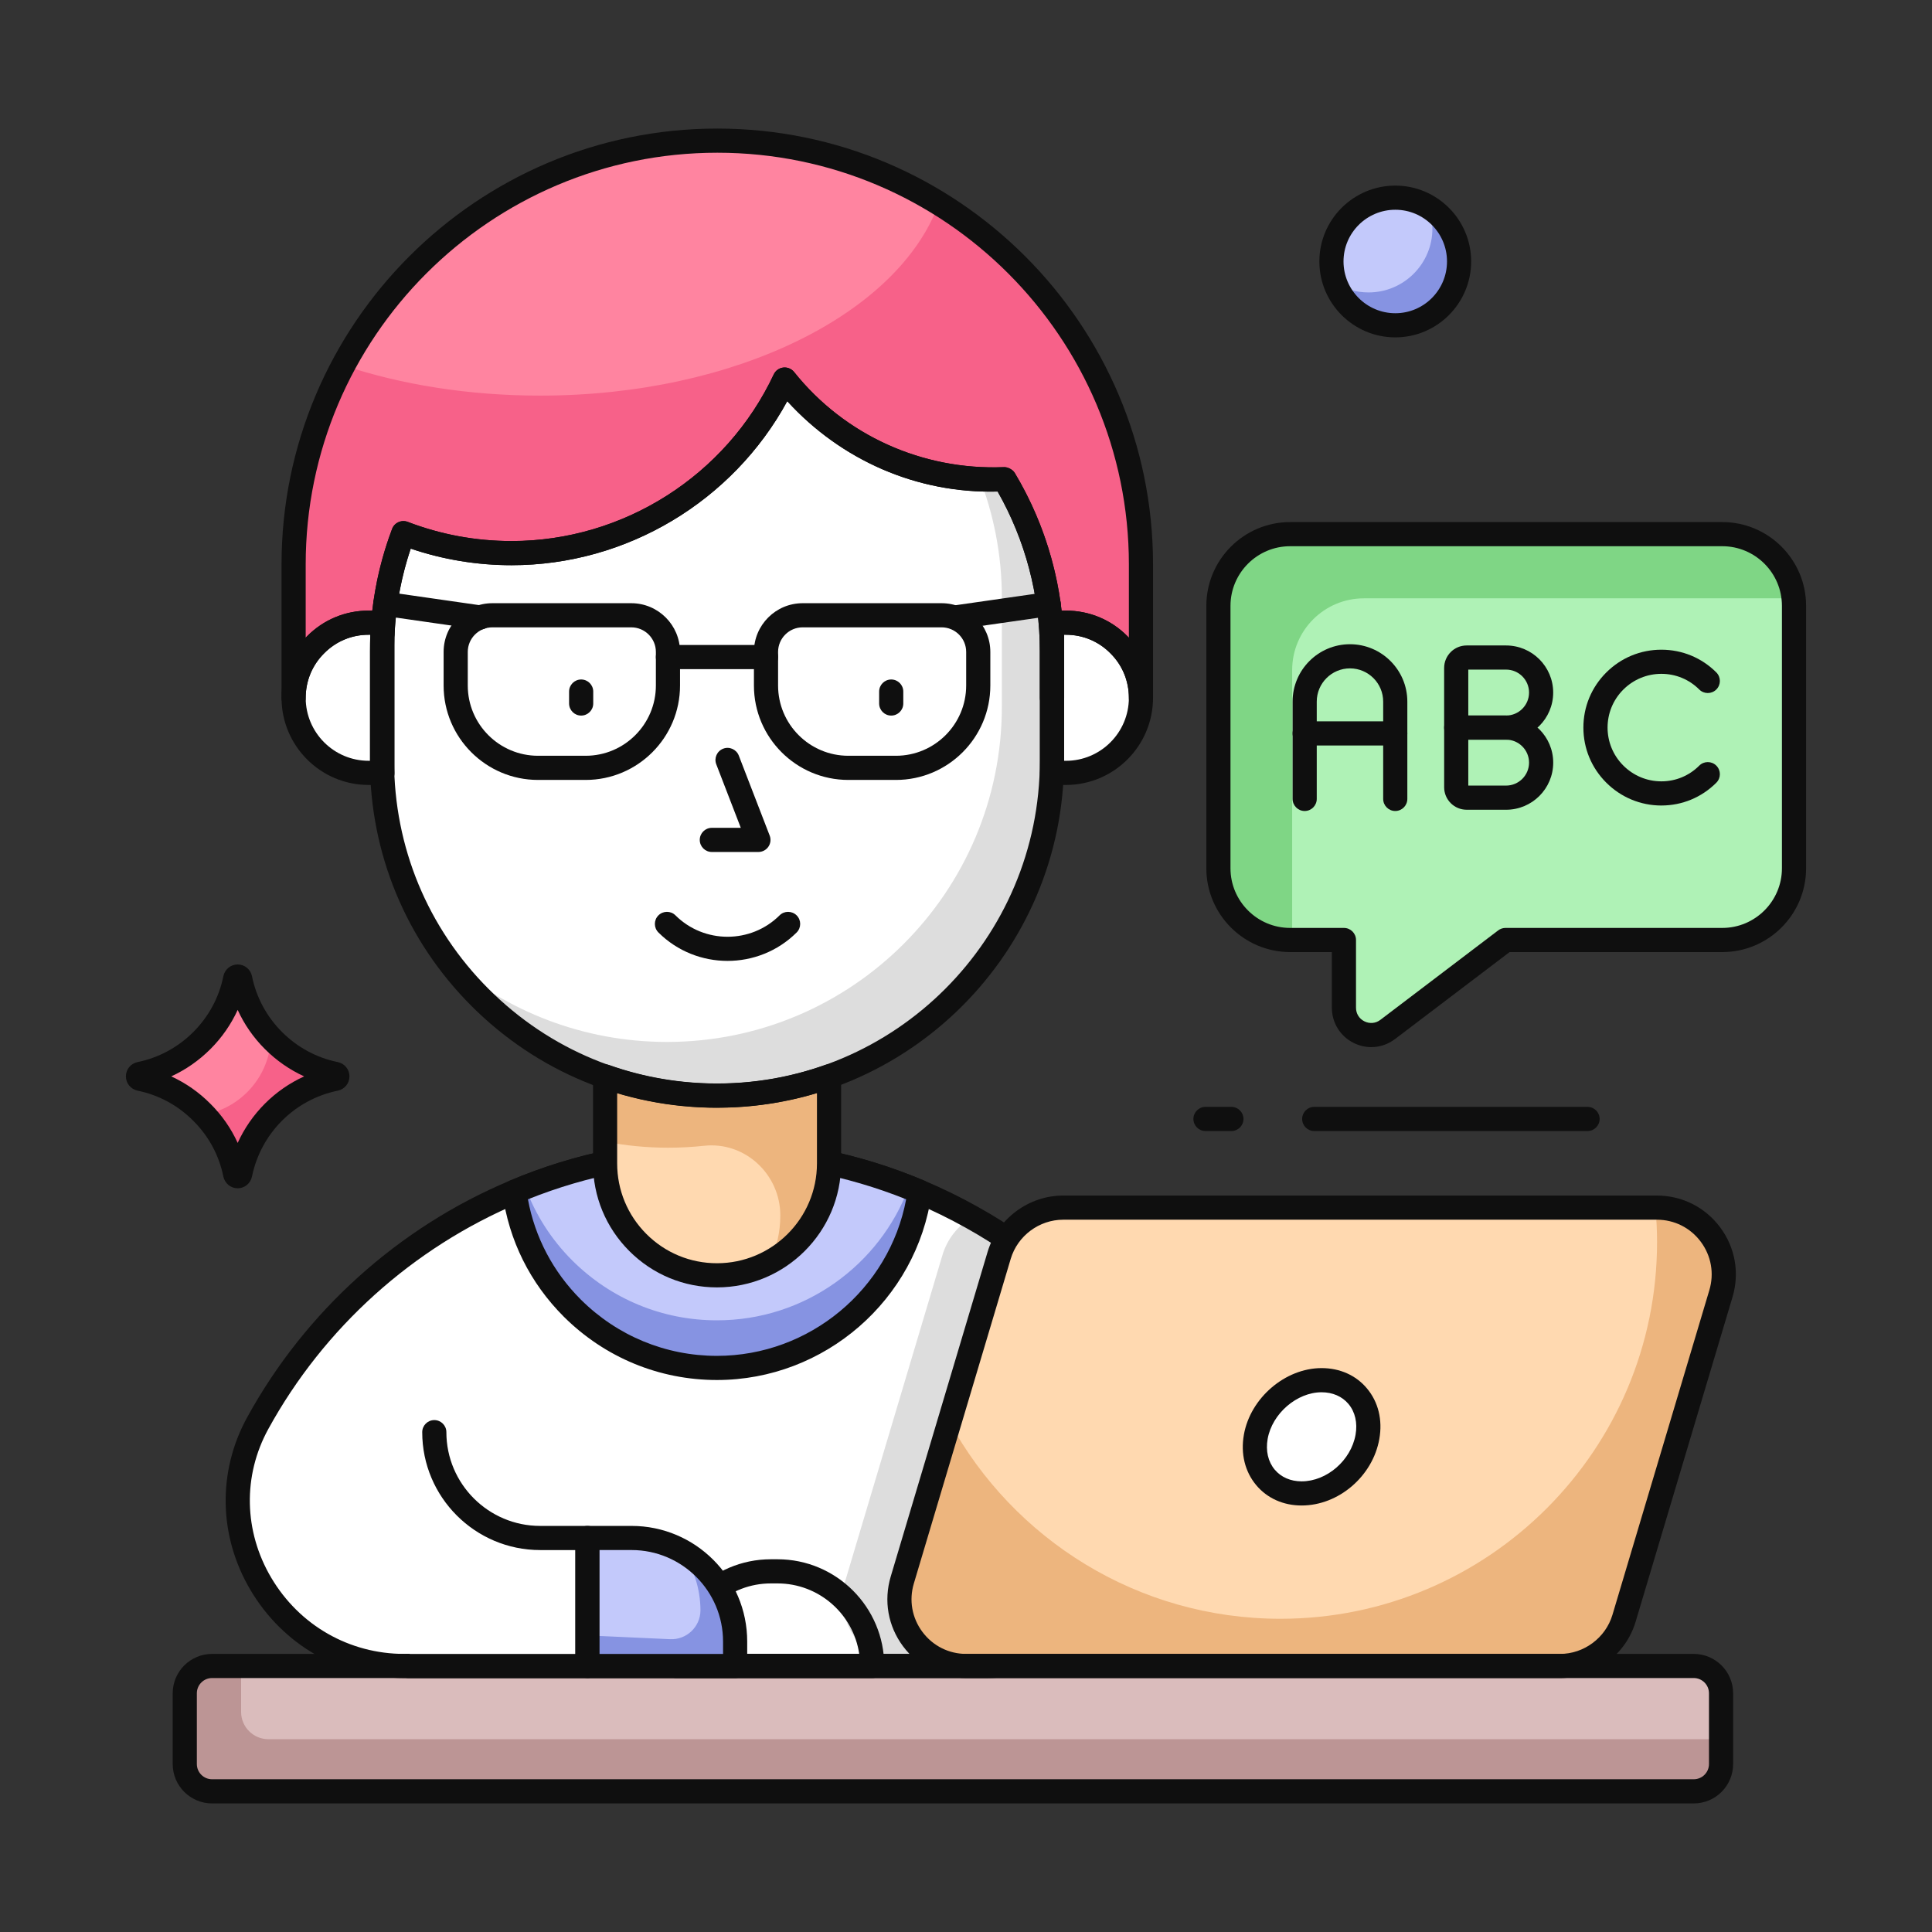
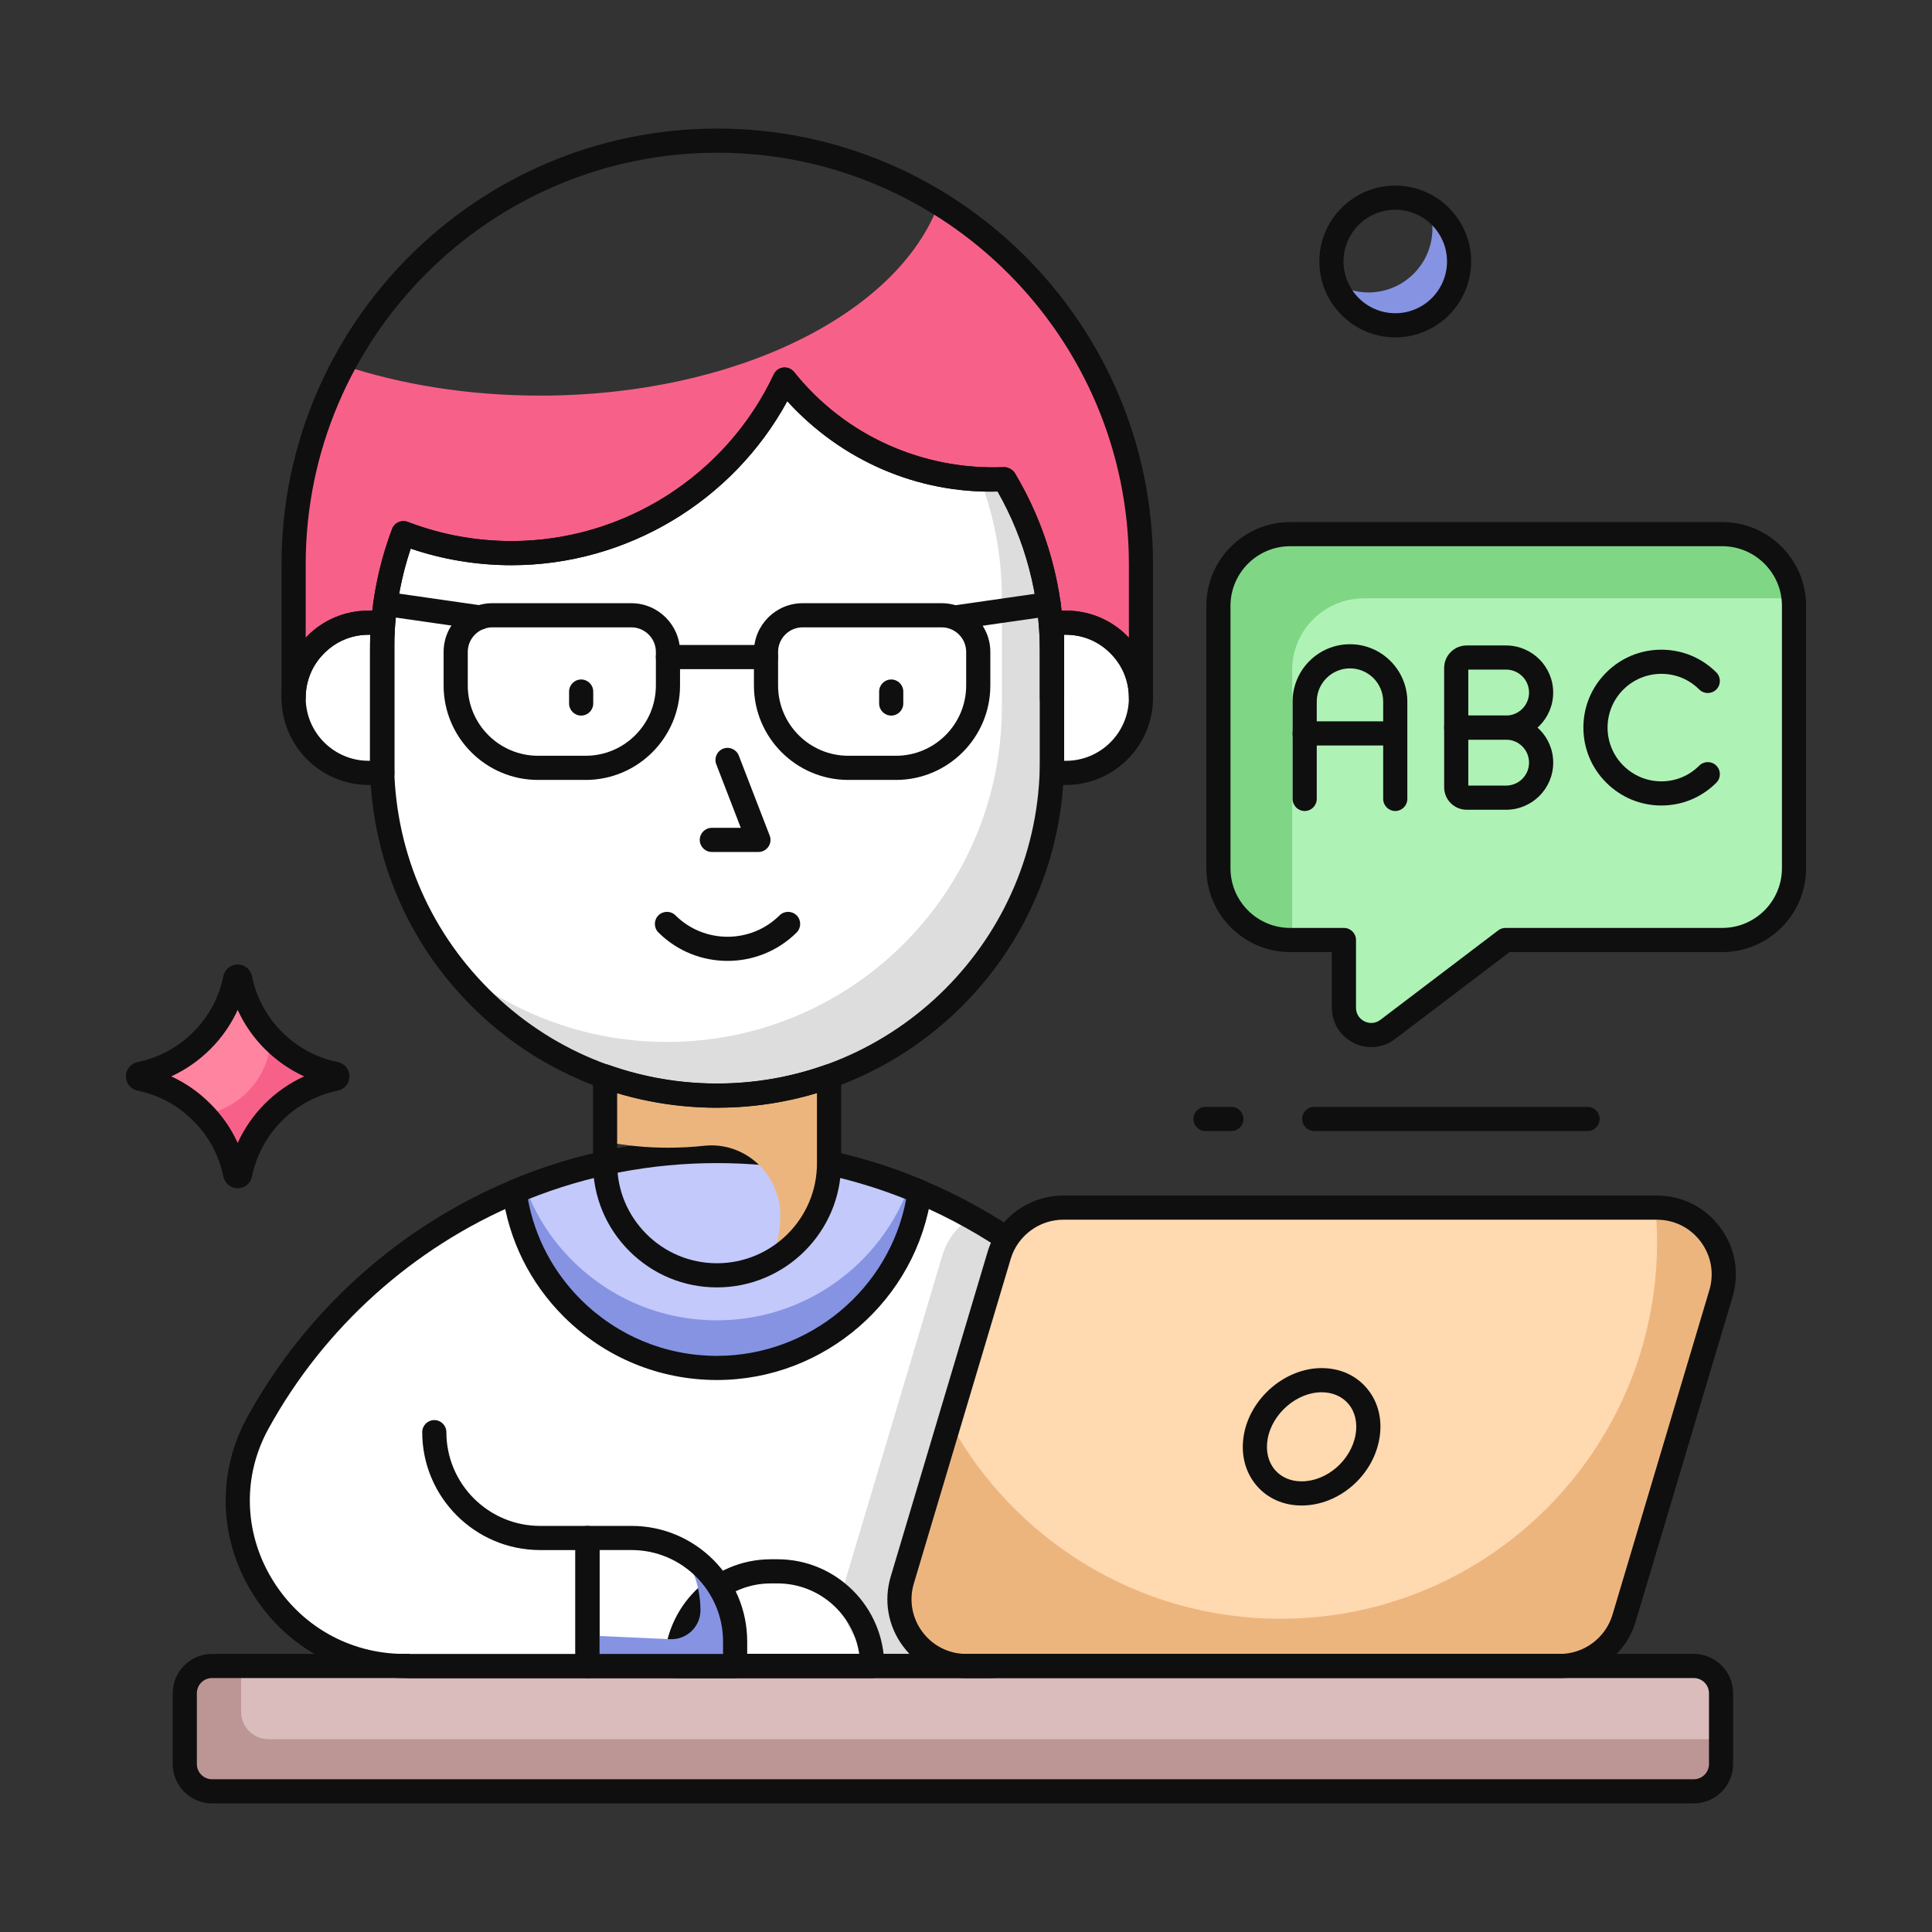
<svg xmlns="http://www.w3.org/2000/svg" id="Layer_1" enable-background="new 0 0 120 120" viewBox="0 0 120 120">
  <rect x="0" y="0" width="120" height="120" fill="#333333" stroke="none" />
  <g>
    <g>
      <path d="m23.756 38.676v9.33h-.86c-2.57 0-4.66-2.09-4.66-4.66 0-1.29.52-2.46 1.37-3.3.84-.85 2-1.37 3.29-1.37z" fill="#fff" />
    </g>
    <g>
      <path d="m65.345 38.676v9.33h.86c2.57 0 4.66-2.09 4.66-4.66 0-1.29-.52-2.46-1.37-3.3-.84-.85-2-1.37-3.29-1.37z" fill="#fff" />
    </g>
    <g>
      <path d="m65.336 40.456v6.79c0 11.49-9.31 20.81-20.8 20.81-5.75 0-10.95-2.33-14.72-6.1-3.76-3.76-6.09-8.97-6.09-14.71v-6.79c0-2.58.47-5.06 1.33-7.34 2.09.8 4.35 1.24 6.72 1.24 7.5 0 13.97-4.41 16.96-10.78 3.02 3.78 7.69 6.21 12.91 6.21.25 0 .49-.01.74-.02 1.87 3.12 2.95 6.78 2.95 10.69z" fill="#fff" />
    </g>
    <g>
      <path d="m61.226 103.478h-36.104c-7.743 0-12.84-8.296-9.112-15.084 3.521-6.42 9.147-11.517 15.947-14.371 3.866-1.634 8.111-2.531 12.576-2.531s8.721.897 12.587 2.531c1.116.472 2.198 1.001 3.245 1.588 4.096 2.278 7.64 5.431 10.401 9.182 5.684 7.755.069 18.685-9.538 18.685z" fill="#fff" />
    </g>
    <g>
-       <path d="m70.866 35.056v8.29c0-1.29-.52-2.46-1.37-3.3-.84-.85-2-1.37-3.29-1.37h-.86v4.67h-.01v-2.89c0-3.91-1.08-7.57-2.95-10.69-.25.01-.49.02-.74.02-5.22 0-9.89-2.43-12.91-6.21-2.99 6.37-9.46 10.78-16.96 10.78-2.37 0-4.63-.44-6.72-1.24-.74 1.95-1.19 4.05-1.3 6.24v-.68h-.86c-1.29 0-2.45.52-3.29 1.37-.85.84-1.37 2.01-1.37 3.3v-8.29c0-14.54 11.78-26.32 26.31-26.32h.01c14.53 0 26.31 11.78 26.31 26.32z" fill="#ff84a0" />
-     </g>
+       </g>
    <g>
      <path d="m70.866 35.052v8.29c0-1.29-.52-2.46-1.37-3.3-.84-.85-2-1.37-3.29-1.37h-.86v4.67h-.01v-2.89c0-3.91-1.08-7.57-2.95-10.69-.25.01-.49.02-.74.02-5.22 0-9.89-2.43-12.91-6.21-2.99 6.37-9.46 10.78-16.96 10.78-2.37 0-4.63-.44-6.72-1.24-.74 1.95-1.19 4.05-1.3 6.24v-.68h-.86c-1.29 0-2.45.52-3.29 1.37-.85.84-1.37 2.01-1.37 3.3v-8.29c0-4.47 1.11-8.68 3.08-12.36 3.63 1.2 7.79 1.88 12.23 1.88 12.15 0 22.29-5.11 24.77-11.95 7.53 4.62 12.55 12.94 12.55 22.43z" fill="#f76189" />
    </g>
    <g>
      <path d="m105.202 111.264h-92.03c-.936 0-1.696-.759-1.696-1.696v-4.397c0-.937.759-1.696 1.696-1.696h92.03c.937 0 1.696.759 1.696 1.696v4.397c0 .936-.759 1.696-1.696 1.696z" fill="#dabcbc" />
    </g>
    <g>
      <path d="m106.896 108.026v1.54c0 .94-.76 1.7-1.69 1.7h-92.03c-.94 0-1.7-.76-1.7-1.7v-4.39c0-.94.76-1.7 1.7-1.7h1.8v2.86c0 .93.76 1.69 1.7 1.69h90.22z" fill="#bc9595" />
    </g>
    <g>
      <path d="m61.011 29.524c-.081 0-.156-.008-.235-.011.928 2.355 1.451 4.913 1.451 7.601v6.789c0 11.494-9.308 20.814-20.802 20.814-5.178 0-9.929-1.899-13.565-5.028.598.805 1.254 1.565 1.956 2.267 3.774 3.762 8.974 6.098 14.716 6.098 11.494 0 20.814-9.32 20.814-20.814v-6.777c0-4.061-1.181-7.846-3.198-11.052-.353.074-.732.114-1.136.114z" fill="#ddd" />
    </g>
    <g>
      <path d="m61.226 103.478h-4.729c-2.784 0-4.775-2.681-3.981-5.339l6.017-20.169c.299-1.013.966-1.841 1.829-2.359 4.096 2.278 7.64 5.431 10.401 9.182 5.684 7.755.069 18.685-9.538 18.685z" fill="#ddd" />
    </g>
    <g>
      <path d="m61.226 104.228h-36.104c-3.964 0-7.54-2.045-9.566-5.471-1.979-3.343-2.055-7.353-.203-10.725 3.608-6.579 9.402-11.8 16.314-14.7 4.064-1.719 8.394-2.59 12.865-2.59 4.479 0 8.812.871 12.879 2.591 1.138.48 2.255 1.027 3.32 1.624 4.126 2.295 7.805 5.543 10.638 9.392 2.827 3.857 3.22 8.714 1.051 12.992-2.152 4.248-6.442 6.887-11.193 6.887zm-16.694-31.985c-4.27 0-8.402.832-12.283 2.472-6.602 2.771-12.135 7.757-15.582 14.04-1.594 2.903-1.526 6.356.179 9.239 1.755 2.965 4.849 4.734 8.276 4.734h36.104c4.246 0 7.931-2.268 9.855-6.064 1.908-3.765 1.563-8.036-.922-11.427-2.705-3.675-6.219-6.777-10.16-8.97-1.02-.571-2.086-1.093-3.173-1.553-3.881-1.64-8.018-2.472-12.295-2.472z" fill="#0f0f0f" />
    </g>
    <g>
      <path d="m57.119 74.024c-.851 6.179-6.179 10.942-12.587 10.942-3.394 0-6.581-1.323-8.986-3.716-1.979-1.979-3.222-4.499-3.59-7.226 3.866-1.634 8.111-2.531 12.576-2.531s8.721.897 12.587 2.531z" fill="#c3c9fb" />
    </g>
    <g>
      <path d="m57.119 74.024c-.851 6.179-6.179 10.942-12.587 10.942-3.394 0-6.581-1.323-8.986-3.716-1.979-1.979-3.222-4.499-3.59-7.226.23-.092.449-.184.679-.265.621 1.68 1.599 3.222 2.911 4.533 2.405 2.393 5.592 3.716 8.986 3.716 5.442 0 10.102-3.429 11.908-8.249.23.081.449.173.679.265z" fill="#8693e2" />
    </g>
    <g>
      <path d="m106.89 80.348-6.018 20.165c-.525 1.759-2.143 2.965-3.979 2.965h-36.871c-2.779 0-4.774-2.677-3.979-5.34l6.017-20.165c.525-1.759 2.143-2.965 3.979-2.965h36.871c2.779 0 4.774 2.677 3.979 5.34z" fill="#ffd9b0" />
    </g>
    <g>
-       <path d="m84.935 89.243c-.344 1.951-2.165 3.516-4.089 3.516-1.915 0-3.192-1.566-2.848-3.516.342-1.941 2.174-3.517 4.089-3.517 1.924 0 3.191 1.576 2.848 3.517z" fill="#fff" />
-     </g>
+       </g>
    <g>
      <path d="m106.892 80.352-6.017 20.158c-.529 1.76-2.14 2.969-3.981 2.969h-36.875c-2.773 0-4.775-2.681-3.981-5.339l2.934-9.826c3.969 7.283 11.69 12.231 20.56 12.231 12.909 0 23.391-10.482 23.391-23.402 0-.713-.035-1.427-.104-2.128h.092c2.784 0 4.775 2.669 3.981 5.338z" fill="#edb57e" />
    </g>
    <g>
      <path d="m105.202 112.014h-92.03c-1.349 0-2.445-1.097-2.445-2.445v-4.396c0-1.349 1.097-2.446 2.445-2.446h92.03c1.349 0 2.446 1.098 2.446 2.446v4.396c-0 1.349-1.098 2.445-2.446 2.445zm-92.03-7.788c-.521 0-.945.425-.945.946v4.396c0 .521.424.945.945.945h92.03c.521 0 .946-.424.946-.945v-4.396c0-.521-.425-.946-.946-.946z" fill="#0f0f0f" />
    </g>
    <g>
      <path d="m44.532 85.715c-3.586 0-6.965-1.397-9.515-3.935-2.096-2.096-3.41-4.742-3.804-7.656-.045-.336.14-.659.451-.791 4.066-1.72 8.396-2.591 12.867-2.591 4.479 0 8.812.871 12.879 2.591.312.132.497.457.451.793-.91 6.606-6.641 11.589-13.33 11.589zm-11.741-11.224c.435 2.361 1.563 4.505 3.286 6.228 2.266 2.254 5.269 3.496 8.455 3.496 5.751 0 10.703-4.142 11.751-9.725-3.722-1.492-7.673-2.248-11.751-2.248-4.071 0-8.019.756-11.741 2.249z" fill="#0f0f0f" />
    </g>
    <g>
-       <path d="m51.493 66.856v5.408c0 3.831-3.118 6.949-6.961 6.949-1.921 0-3.659-.782-4.913-2.036-1.266-1.266-2.037-2.991-2.037-4.913v-5.408c2.175.771 4.51 1.197 6.949 1.197 2.439-0 4.786-.426 6.961-1.197z" fill="#ffd9b0" />
-     </g>
+       </g>
    <g>
      <path d="m51.493 66.856v5.408c0 2.635-1.484 4.936-3.659 6.121.403-.886.633-1.864.633-2.888 0-2.552-2.19-4.604-4.727-4.331-.734.079-1.48.12-2.234.12-1.346 0-2.646-.127-3.923-.38v-4.05c2.175.771 4.51 1.197 6.949 1.197 2.439-0 4.786-.426 6.961-1.197z" fill="#edb57e" />
    </g>
    <g>
      <path d="m44.532 79.962c-2.055 0-3.987-.801-5.443-2.256-1.455-1.455-2.256-3.388-2.256-5.443v-5.407c0-.243.118-.472.317-.612.197-.141.452-.175.683-.095 4.328 1.534 9.098 1.528 13.41 0 .229-.08.483-.046.683.095s.317.369.317.612v5.407c0 4.245-3.459 7.699-7.711 7.699zm-6.199-12.072v4.373c0 1.655.646 3.211 1.816 4.383 1.172 1.171 2.729 1.816 4.383 1.816 3.425 0 6.211-2.781 6.211-6.199v-4.373c-4.023 1.209-8.376 1.213-12.41 0z" fill="#0f0f0f" />
    </g>
    <g>
      <path d="m44.537 68.805c-5.76 0-11.176-2.244-15.25-6.319-4.069-4.068-6.311-9.48-6.311-15.24v-6.79c0-2.619.464-5.178 1.378-7.604.07-.187.213-.338.395-.419.181-.082.388-.089.576-.017 2.063.79 4.235 1.19 6.452 1.19 6.939 0 13.33-4.062 16.281-10.349.11-.235.333-.396.591-.427.255-.029.512.074.674.277 3.153 3.947 7.978 6.104 13.007 5.91.233-.021.559.127.7.362 2 3.336 3.057 7.165 3.057 11.075v6.79c0 11.888-9.667 21.56-21.55 21.56zm-19.026-34.729c-.687 2.048-1.034 4.19-1.034 6.379v6.79c0 5.358 2.085 10.395 5.871 14.18 3.791 3.792 8.83 5.88 14.189 5.88 11.056 0 20.05-8.999 20.05-20.06v-6.79c0-3.491-.905-6.912-2.622-9.925-5.009.134-9.728-1.95-13.067-5.612-3.387 6.225-9.985 10.188-17.12 10.188-2.145-0-4.248-.346-6.267-1.029z" fill="#0f0f0f" />
    </g>
    <g>
      <g>
        <path d="m36.375 48.443h-2.957c-3.233 0-5.864-2.63-5.864-5.863v-2.088c0-1.669 1.358-3.026 3.027-3.026h8.63c1.669 0 3.027 1.357 3.027 3.026v2.088c0 3.233-2.63 5.863-5.863 5.863zm-5.794-9.478c-.842 0-1.527.685-1.527 1.526v2.088c0 2.406 1.958 4.363 4.364 4.363h2.957c2.406 0 4.363-1.957 4.363-4.363v-2.088c0-.842-.686-1.526-1.527-1.526z" fill="#0f0f0f" />
      </g>
      <g>
        <path d="m55.648 48.443h-2.957c-3.233 0-5.863-2.63-5.863-5.863v-2.088c0-1.669 1.357-3.026 3.026-3.026h8.631c1.669 0 3.026 1.357 3.026 3.026v2.088c0 3.233-2.63 5.863-5.863 5.863zm-5.794-9.478c-.842 0-1.526.685-1.526 1.526v2.088c0 2.406 1.957 4.363 4.363 4.363h2.957c2.406 0 4.363-1.957 4.363-4.363v-2.088c0-.842-.685-1.526-1.526-1.526z" fill="#0f0f0f" />
      </g>
    </g>
    <g>
      <path d="m45.188 59.683c-1.554 0-3.108-.588-4.291-1.764-.294-.292-.296-.768-.004-1.061.292-.294.769-.296 1.061-.004 1.783 1.773 4.686 1.773 6.467 0 .294-.292.768-.289 1.062.003.292.294.29.77-.003 1.062-1.184 1.176-2.737 1.764-4.291 1.764z" fill="#0f0f0f" />
    </g>
    <g>
      <path d="m47.106 52.918h-2.893c-.414 0-.75-.336-.75-.75s.336-.75.75-.75h1.799l-1.523-3.946c-.149-.387.043-.821.429-.97.386-.151.821.044.97.429l1.918 4.967c.09.231.06.491-.081.694-.14.204-.371.326-.618.326z" fill="#0f0f0f" />
    </g>
    <g>
      <path d="m47.578 41.561h-6.09c-.414 0-.75-.336-.75-.75s.336-.75.75-.75h6.09c.414 0 .75.336.75.75s-.336.75-.75.75z" fill="#0f0f0f" />
    </g>
    <g>
      <path d="m29.827 39.103c-.035 0-.071-.002-.107-.008l-5.892-.846c-.41-.059-.694-.438-.636-.849s.432-.705.849-.636l5.892.846c.41.059.694.438.636.849-.054.374-.374.644-.741.644z" fill="#0f0f0f" />
    </g>
    <g>
      <path d="m59.328 39.103c-.367 0-.688-.27-.741-.644-.059-.41.226-.79.636-.849l5.806-.833c.411-.071.79.226.849.636s-.226.79-.636.849l-5.806.833c-.036.006-.072.008-.107.008z" fill="#0f0f0f" />
    </g>
    <g>
      <path d="m36.097 44.446c-.414 0-.75-.336-.75-.75v-.742c0-.414.336-.75.75-.75s.75.336.75.75v.742c0 .414-.336.75-.75.75z" fill="#0f0f0f" />
    </g>
    <g>
      <path d="m55.355 44.446c-.414 0-.75-.336-.75-.75v-.742c0-.414.336-.75.75-.75s.75.336.75.75v.742c0 .414-.336.75-.75.75z" fill="#0f0f0f" />
    </g>
    <g>
      <path d="m96.893 104.228h-36.871c-1.563 0-2.997-.719-3.931-1.973-.935-1.254-1.214-2.833-.767-4.332l6.017-20.165c.615-2.061 2.547-3.5 4.698-3.5h36.871c1.564 0 2.997.72 3.932 1.974s1.214 2.832.767 4.331l-6.018 20.165c-.614 2.061-2.547 3.5-4.698 3.5zm-30.854-28.47c-1.493 0-2.834.999-3.261 2.43l-6.017 20.165c-.311 1.04-.117 2.136.531 3.006s1.644 1.369 2.729 1.369h36.871c1.493 0 2.834-.999 3.261-2.429l6.018-20.166c.311-1.039.116-2.135-.532-3.005-.648-.871-1.643-1.37-2.729-1.37z" fill="#0f0f0f" />
    </g>
    <g>
      <path d="m54.173 104.228h-12.173c-.414 0-.75-.336-.75-.75 0-3.655 2.975-6.629 6.63-6.629h.414c3.655 0 6.629 2.974 6.629 6.629-0.0.414-.336.75-.75.75zm-11.368-1.5h10.563c-.364-2.474-2.501-4.379-5.074-4.379h-.414c-2.574 0-4.711 1.905-5.075 4.379z" fill="#0f0f0f" />
    </g>
    <g>
      <path d="m25.367 103.478h11.121v-7.951h-2.941c-3.63 0-6.573-2.943-6.573-6.573" fill="#fff" />
      <path d="m36.489 104.228h-11.122c-.414 0-.75-.336-.75-.75s.336-.75.75-.75h10.372v-6.451h-2.191c-4.038 0-7.323-3.285-7.323-7.323 0-.414.336-.75.75-.75s.75.336.75.75c0 3.211 2.612 5.823 5.823 5.823h2.941c.414 0 .75.336.75.75v7.951c0 .414-.336.75-.75.75z" fill="#0f0f0f" />
    </g>
    <g>
-       <path d="m45.659 101.959c0-3.552-2.879-6.431-6.431-6.431h-2.74v7.951h9.171z" fill="#c3c9fb" />
-     </g>
+       </g>
    <g>
      <path d="m45.659 101.959v1.519h-9.17v-1.899l5.132.234c1.013.046 1.865-.751 1.886-1.764 0-1.392-.437-2.681-1.197-3.728 2.002 1.082 3.348 3.199 3.348 5.638z" fill="#8693e2" />
    </g>
    <g>
      <path d="m45.66 104.228h-9.171c-.414 0-.75-.336-.75-.75v-7.951c0-.414.336-.75.75-.75h2.739c3.96 0 7.182 3.222 7.182 7.182v1.52c0 .414-.336.75-.75.75zm-8.421-1.5h7.671v-.77c0-3.133-2.549-5.682-5.682-5.682h-1.989z" fill="#0f0f0f" />
    </g>
    <g>
      <path d="m80.846 93.509c-1.135 0-2.136-.448-2.818-1.261-.704-.84-.977-1.954-.768-3.137.401-2.28 2.567-4.136 4.827-4.136 1.135 0 2.135.447 2.816 1.261.705.84.979 1.954.77 3.136v.001c-.408 2.319-2.529 4.136-4.827 4.136zm1.241-7.033c-1.539 0-3.073 1.326-3.351 2.896-.13.739.026 1.418.44 1.911.393.468.985.726 1.669.726 1.566 0 3.068-1.3 3.351-2.896 0 0 0 0 0-.001.13-.737-.026-1.417-.441-1.911-.393-.468-.984-.725-1.668-.725z" fill="#0f0f0f" />
    </g>
    <g>
      <path d="m98.606 70.25h-16.977c-.414 0-.75-.336-.75-.75s.336-.75.75-.75h16.977c.414 0 .75.336.75.75s-.336.75-.75.75z" fill="#0f0f0f" />
    </g>
    <g>
      <path d="m76.484 70.25h-1.61c-.414 0-.75-.336-.75-.75s.336-.75.75-.75h1.61c.414 0 .75.336.75.75s-.336.75-.75.75z" fill="#0f0f0f" />
    </g>
    <g>
      <path d="m23.756 48.755h-.86c-2.982 0-5.409-2.427-5.409-5.41 0-1.457.565-2.818 1.592-3.833 1.011-1.021 2.368-1.587 3.817-1.587h.86c.414 0 .75.336.75.75v9.33c0 .414-.336.75-.75.75zm-.86-9.33c-1.046 0-2.024.407-2.757 1.147-.745.736-1.152 1.72-1.152 2.772 0 2.156 1.754 3.91 3.909 3.91h.11v-7.83z" fill="#0f0f0f" />
    </g>
    <g>
      <path d="m66.206 48.755h-.86c-.414 0-.75-.336-.75-.75v-9.33c0-.414.336-.75.75-.75h.86c1.45 0 2.808.565 3.823 1.593 1.021 1.01 1.587 2.371 1.587 3.827 0 2.983-2.427 5.41-5.41 5.41zm-.11-1.5h.11c2.156 0 3.91-1.754 3.91-3.91 0-1.053-.407-2.035-1.147-2.767-.737-.746-1.717-1.153-2.763-1.153h-.11v7.83z" fill="#0f0f0f" />
    </g>
    <g>
      <path d="m70.867 44.095c-.414 0-.75-.336-.75-.75 0-1.053-.407-2.035-1.147-2.767-.737-.746-1.717-1.153-2.763-1.153h-.11v3.92c0 .414-.336.75-.75.75s-.76-.336-.76-.75v-2.89c0-3.491-.905-6.912-2.622-9.925-5.009.134-9.728-1.95-13.067-5.612-3.387 6.225-9.985 10.188-17.12 10.188-2.145 0-4.249-.346-6.268-1.03-.575 1.708-.912 3.494-1.004 5.318-.021.405-.355.744-.768.712-.384-.01-.694-.306-.729-.681h-.113c-1.046 0-2.024.407-2.757 1.147-.745.736-1.152 1.72-1.152 2.772 0 .414-.336.75-.75.75-.414 0-.75-.336-.75-.75v-8.29c0-14.926 12.139-27.069 27.06-27.069 14.931 0 27.07 12.144 27.07 27.069v8.29c-0.0.414-.336.75-.75.75zm-4.929-6.17h.269c1.45 0 2.808.565 3.823 1.593.029.029.059.059.087.088v-4.551c0-14.099-11.467-25.569-25.561-25.569-14.104 0-25.569 11.471-25.569 25.569v4.55c.03-.031.061-.062.092-.093 1.011-1.021 2.368-1.587 3.817-1.587h.227c.201-1.743.614-3.444 1.232-5.075.07-.187.213-.337.395-.419.183-.081.389-.087.575-.016 2.063.79 4.235 1.19 6.452 1.19 6.939 0 13.33-4.062 16.281-10.349.11-.235.333-.396.591-.427.255-.029.512.074.674.277 3.153 3.947 7.978 6.104 13.007 5.91.233-.021.559.127.7.362 1.565 2.611 2.554 5.526 2.908 8.545z" fill="#0f0f0f" />
    </g>
    <g>
      <g>
        <path d="m75.679 37.63v16.299c0 2.46 1.994 4.455 4.454 4.455h3.341v4.206c0 1.401 1.604 2.197 2.72 1.35l7.317-5.556h13.465c2.46 0 4.454-1.994 4.454-4.454v-16.299c0-2.46-1.994-4.454-4.454-4.454h-26.843c-2.46 0-4.454 1.994-4.454 4.454z" fill="#aff2b6" />
      </g>
      <g>
        <path d="m75.679 37.634v16.299c0 2.452 1.994 4.445 4.459 4.445h.148c-.013-.148-.027-.31-.027-.458v-16.299c0-2.465 1.994-4.458 4.459-4.458h26.685c-.229-2.236-2.128-3.987-4.432-3.987h-26.833c-2.465-0-4.459 1.994-4.459 4.459z" fill="#7fd685" />
      </g>
      <g>
        <path d="m85.171 65.038c-.37 0-.742-.085-1.09-.257-.837-.416-1.357-1.255-1.357-2.19v-3.456h-2.591c-2.87 0-5.205-2.335-5.205-5.205v-16.299c0-2.869 2.335-5.204 5.204-5.204h26.844c2.869 0 5.204 2.335 5.204 5.204v16.299c0 2.87-2.335 5.205-5.205 5.205h-13.211l-7.117 5.403c-.436.331-.953.5-1.476.5zm-5.039-31.111c-2.042 0-3.704 1.662-3.704 3.704v16.299c0 2.043 1.662 3.705 3.705 3.705h3.341c.414 0 .75.336.75.75v4.206c0 .367.196.684.524.847.329.162.7.128.992-.095l7.317-5.556c.13-.099.289-.152.453-.152h13.464c2.043 0 3.705-1.662 3.705-3.705v-16.299c0-2.042-1.662-3.704-3.704-3.704z" fill="#0f0f0f" />
      </g>
    </g>
    <g>
      <g>
        <g>
          <path d="m86.662 50.372c-.414 0-.75-.336-.75-.75v-6.044c0-1.139-.926-2.064-2.063-2.064s-2.063.926-2.063 2.064v6.044c0 .414-.336.75-.75.75s-.75-.336-.75-.75v-6.044c0-1.966 1.599-3.564 3.563-3.564s3.563 1.599 3.563 3.564v6.044c0 .414-.336.75-.75.75z" fill="#0f0f0f" />
        </g>
        <g>
          <path d="m86.662 46.303h-5.627c-.414 0-.75-.336-.75-.75s.336-.75.75-.75h5.627c.414 0 .75.336.75.75s-.336.75-.75.75z" fill="#0f0f0f" />
        </g>
      </g>
      <g>
        <g>
          <path d="m93.545 45.943h-3.097c-.414 0-.75-.336-.75-.75v-3.705c0-.771.626-1.397 1.396-1.397h2.45c1.614 0 2.927 1.312 2.927 2.926 0 1.614-1.312 2.927-2.927 2.927zm-2.347-1.5h2.347c.787 0 1.427-.64 1.427-1.427 0-.786-.64-1.426-1.427-1.426h-2.347z" fill="#0f0f0f" />
        </g>
        <g>
          <path d="m93.545 50.294h-2.45c-.771 0-1.396-.626-1.396-1.396v-3.705c0-.414.336-.75.75-.75h3.097c1.614 0 2.927 1.312 2.927 2.926s-1.312 2.926-2.927 2.926zm-2.347-1.5h2.347c.787 0 1.427-.64 1.427-1.426s-.64-1.426-1.427-1.426h-2.347z" fill="#0f0f0f" />
        </g>
      </g>
      <g>
        <path d="m103.193 50.032c-.004 0-.008 0-.012 0-1.289-.003-2.503-.509-3.418-1.425-.912-.912-1.415-2.123-1.416-3.411-.002-1.291.501-2.506 1.416-3.421.914-.915 2.13-1.42 3.423-1.421h.006c1.29 0 2.502.501 3.412 1.411.293.293.293.768 0 1.061s-.768.293-1.061 0c-.627-.627-1.462-.973-2.352-.973-.002 0-.003 0-.004 0-.893.002-1.732.351-2.364.982-1.299 1.299-1.299 3.412 0 4.711.633.634 1.472.983 2.361.985h.008c.887 0 1.721-.346 2.351-.976.293-.293.768-.293 1.061 0s.293.768 0 1.061c-.913.913-2.124 1.415-3.411 1.415z" fill="#0f0f0f" />
      </g>
    </g>
    <g>
      <g>
-         <path d="m90.625 16.238c0 2.193-1.774 3.967-3.96 3.967-2.193 0-3.967-1.774-3.967-3.967 0-2.186 1.774-3.96 3.967-3.96 2.186 0 3.96 1.774 3.96 3.96z" fill="#c3c9fb" />
-       </g>
+         </g>
      <g>
        <path d="m90.626 16.236c0 2.19-1.778 3.969-3.959 3.969-1.713 0-3.183-1.095-3.735-2.621.599.365 1.31.58 2.069.58 2.19 0 3.969-1.778 3.969-3.969 0-.459-.075-.908-.225-1.32 1.123.693 1.881 1.938 1.881 3.36z" fill="#8693e2" />
      </g>
      <g>
        <path d="m86.666 20.955c-2.602 0-4.718-2.116-4.718-4.717 0-2.597 2.116-4.71 4.718-4.71 2.597 0 4.71 2.113 4.71 4.71 0 2.601-2.113 4.717-4.71 4.717zm0-7.927c-1.774 0-3.218 1.44-3.218 3.21 0 1.773 1.443 3.217 3.218 3.217 1.77 0 3.21-1.443 3.21-3.217 0-1.77-1.44-3.21-3.21-3.21z" fill="#0f0f0f" />
      </g>
    </g>
    <g>
      <g>
        <path d="m20.823 67.01c-2.964.61-5.295 2.949-5.906 5.913-.037.176-.272.176-.309 0-.302-1.486-1.037-2.809-2.074-3.839-1.022-1.03-2.346-1.772-3.832-2.074-.176-.037-.176-.272 0-.309 1.486-.301 2.809-1.044 3.839-2.074 1.03-1.03 1.765-2.353 2.067-3.839.037-.177.272-.177.309 0 .302 1.485 1.037 2.809 2.067 3.839 1.03 1.03 2.353 1.772 3.839 2.074.177.037.177.272 0 .309z" fill="#ff84a0" />
      </g>
      <g>
        <path d="m20.826 67.006c-2.97.61-5.3 2.95-5.91 5.92-.04.17-.27.17-.31 0-.29-1.42-.96-2.69-1.92-3.69 2.3-.42 4.05-2.38 4.15-4.78.04.06.1.12.15.17 1.03 1.03 2.35 1.77 3.84 2.07.17.04.17.28 0.0.31z" fill="#f76189" />
      </g>
      <g>
        <path d="m14.763 73.806c-.434 0-.799-.3-.89-.729-.267-1.318-.912-2.513-1.867-3.461-.953-.96-2.146-1.605-3.453-1.871-.435-.092-.734-.458-.733-.893.001-.434.303-.798.732-.886 1.305-.266 2.501-.912 3.459-1.87.952-.952 1.597-2.147 1.861-3.457.092-.435.457-.734.891-.734.433 0 .798.3.889.729.266 1.315.91 2.511 1.862 3.463.958.958 2.154 1.604 3.458 1.869.431.089.732.453.733.887.001.435-.299.801-.729.892-.001 0-.002 0-.003 0-2.68.552-4.769 2.645-5.322 5.33-.091.432-.456.731-.889.731zm-4.127-6.95c.897.411 1.721.984 2.431 1.7.714.708 1.286 1.531 1.696 2.432.833-1.829 2.3-3.298 4.128-4.132-.897-.41-1.723-.983-2.438-1.698-.711-.71-1.281-1.532-1.69-2.431-.41.897-.98 1.72-1.691 2.431-.715.715-1.539 1.287-2.436 1.698zm10.187.154h.01z" fill="#0f0f0f" />
      </g>
    </g>
  </g>
</svg>